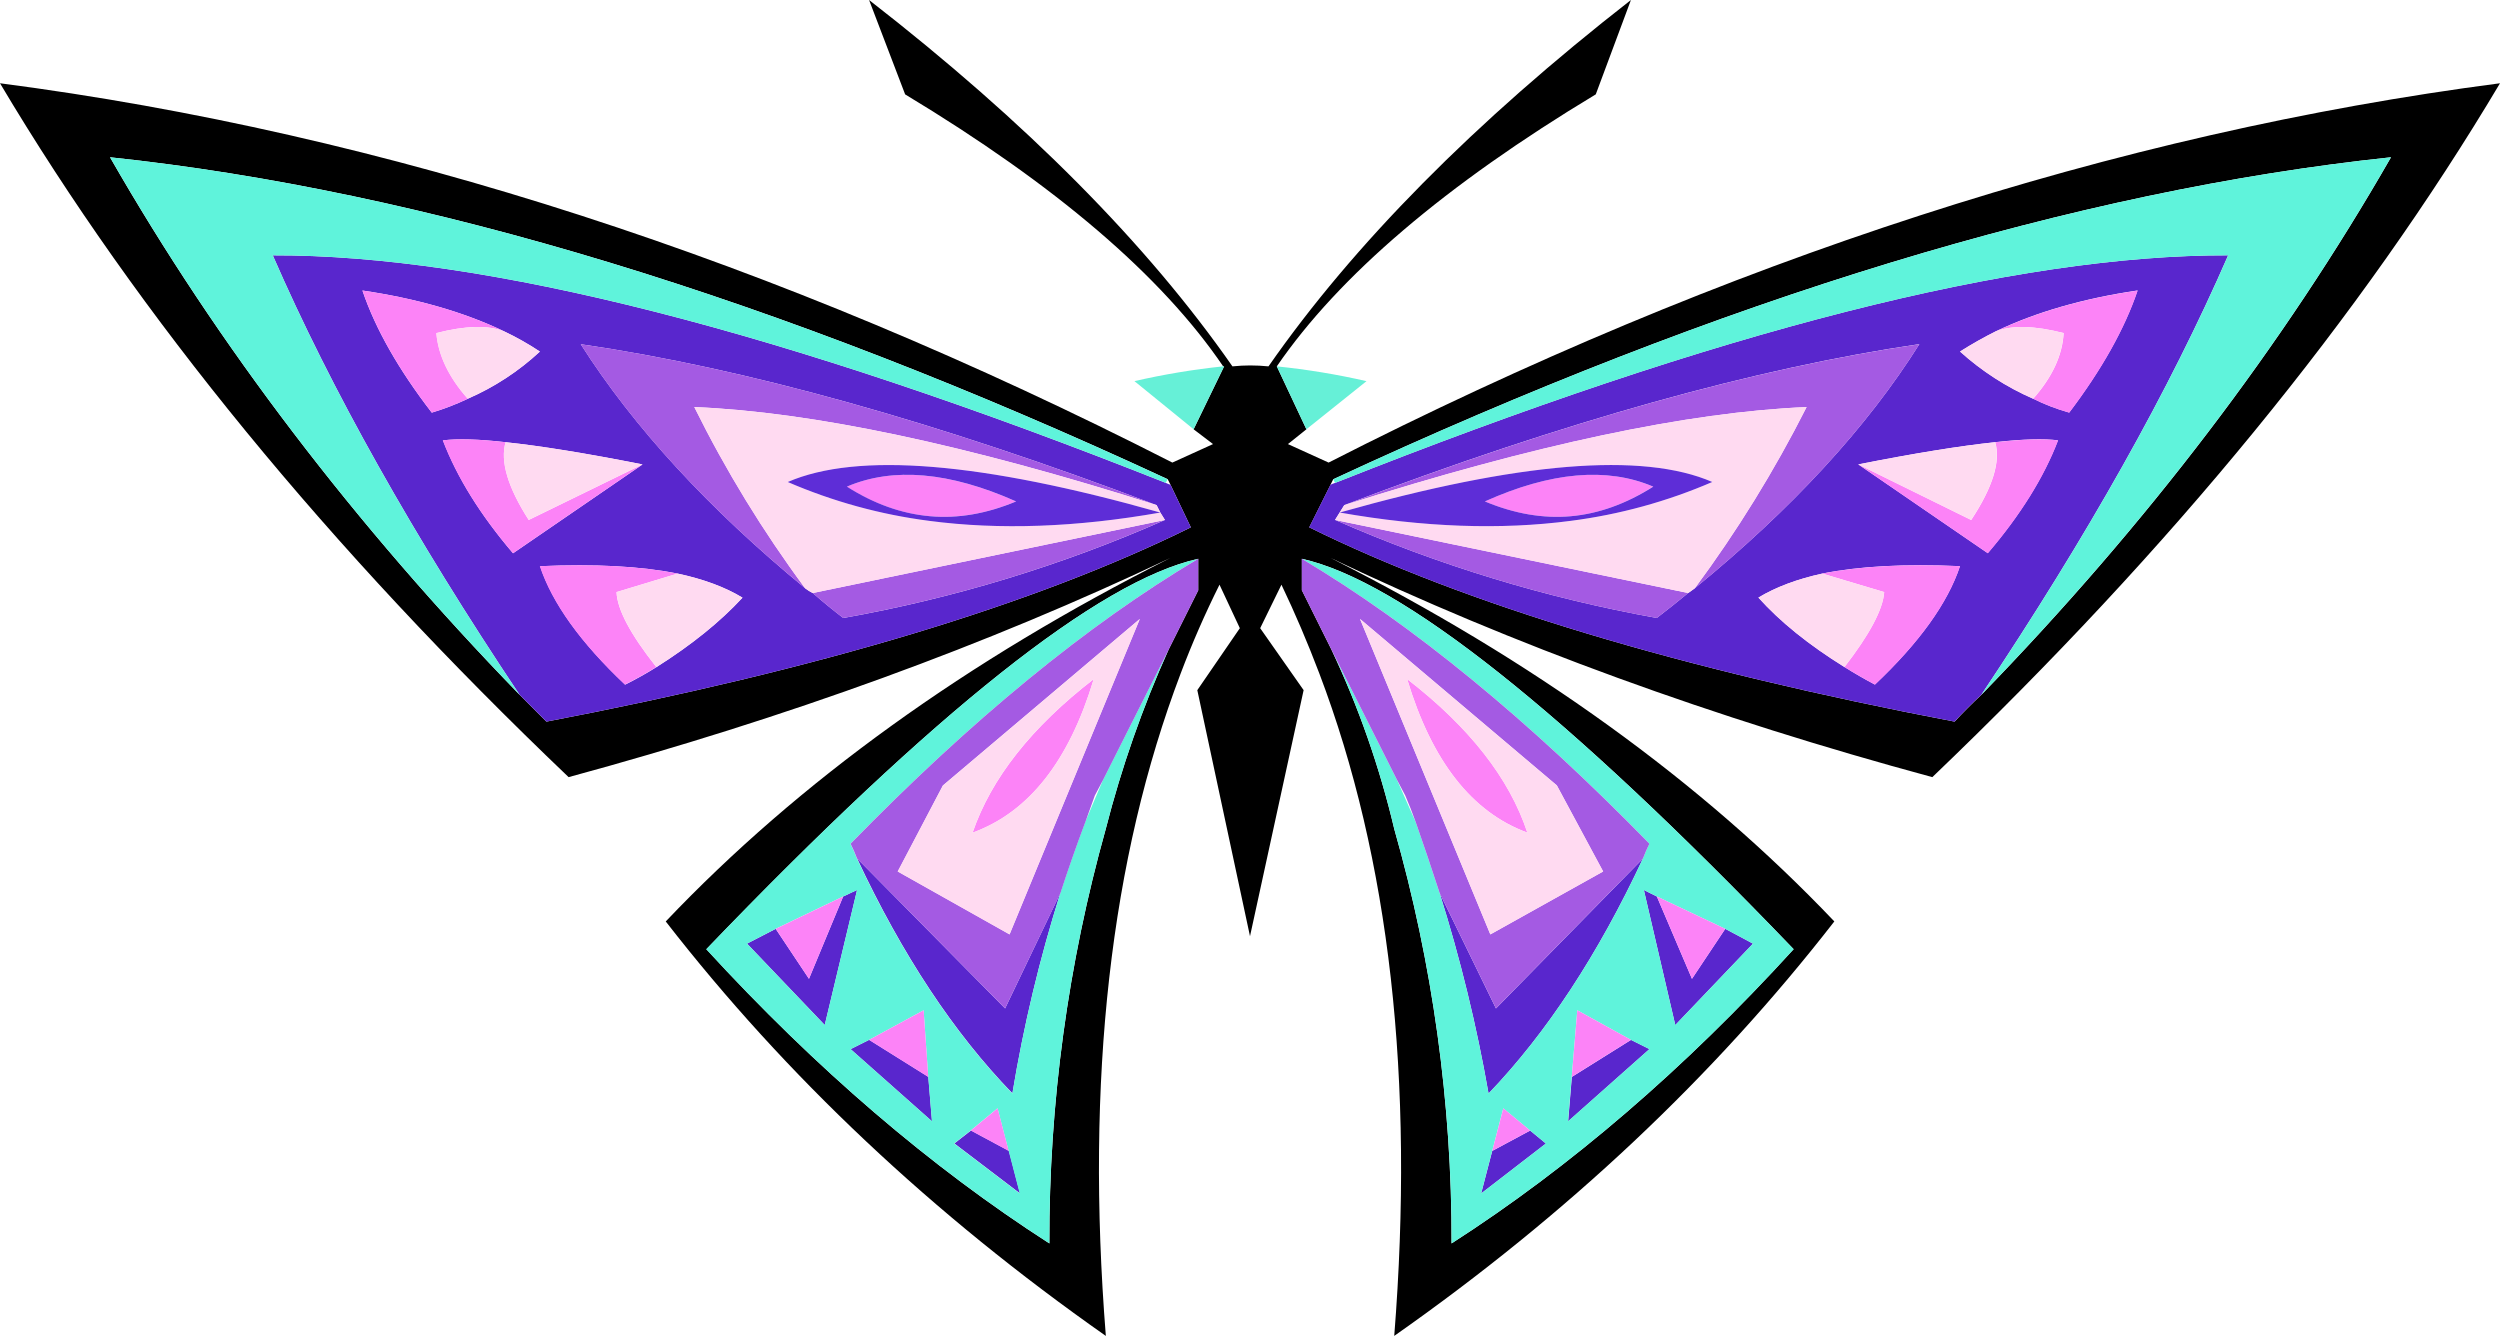
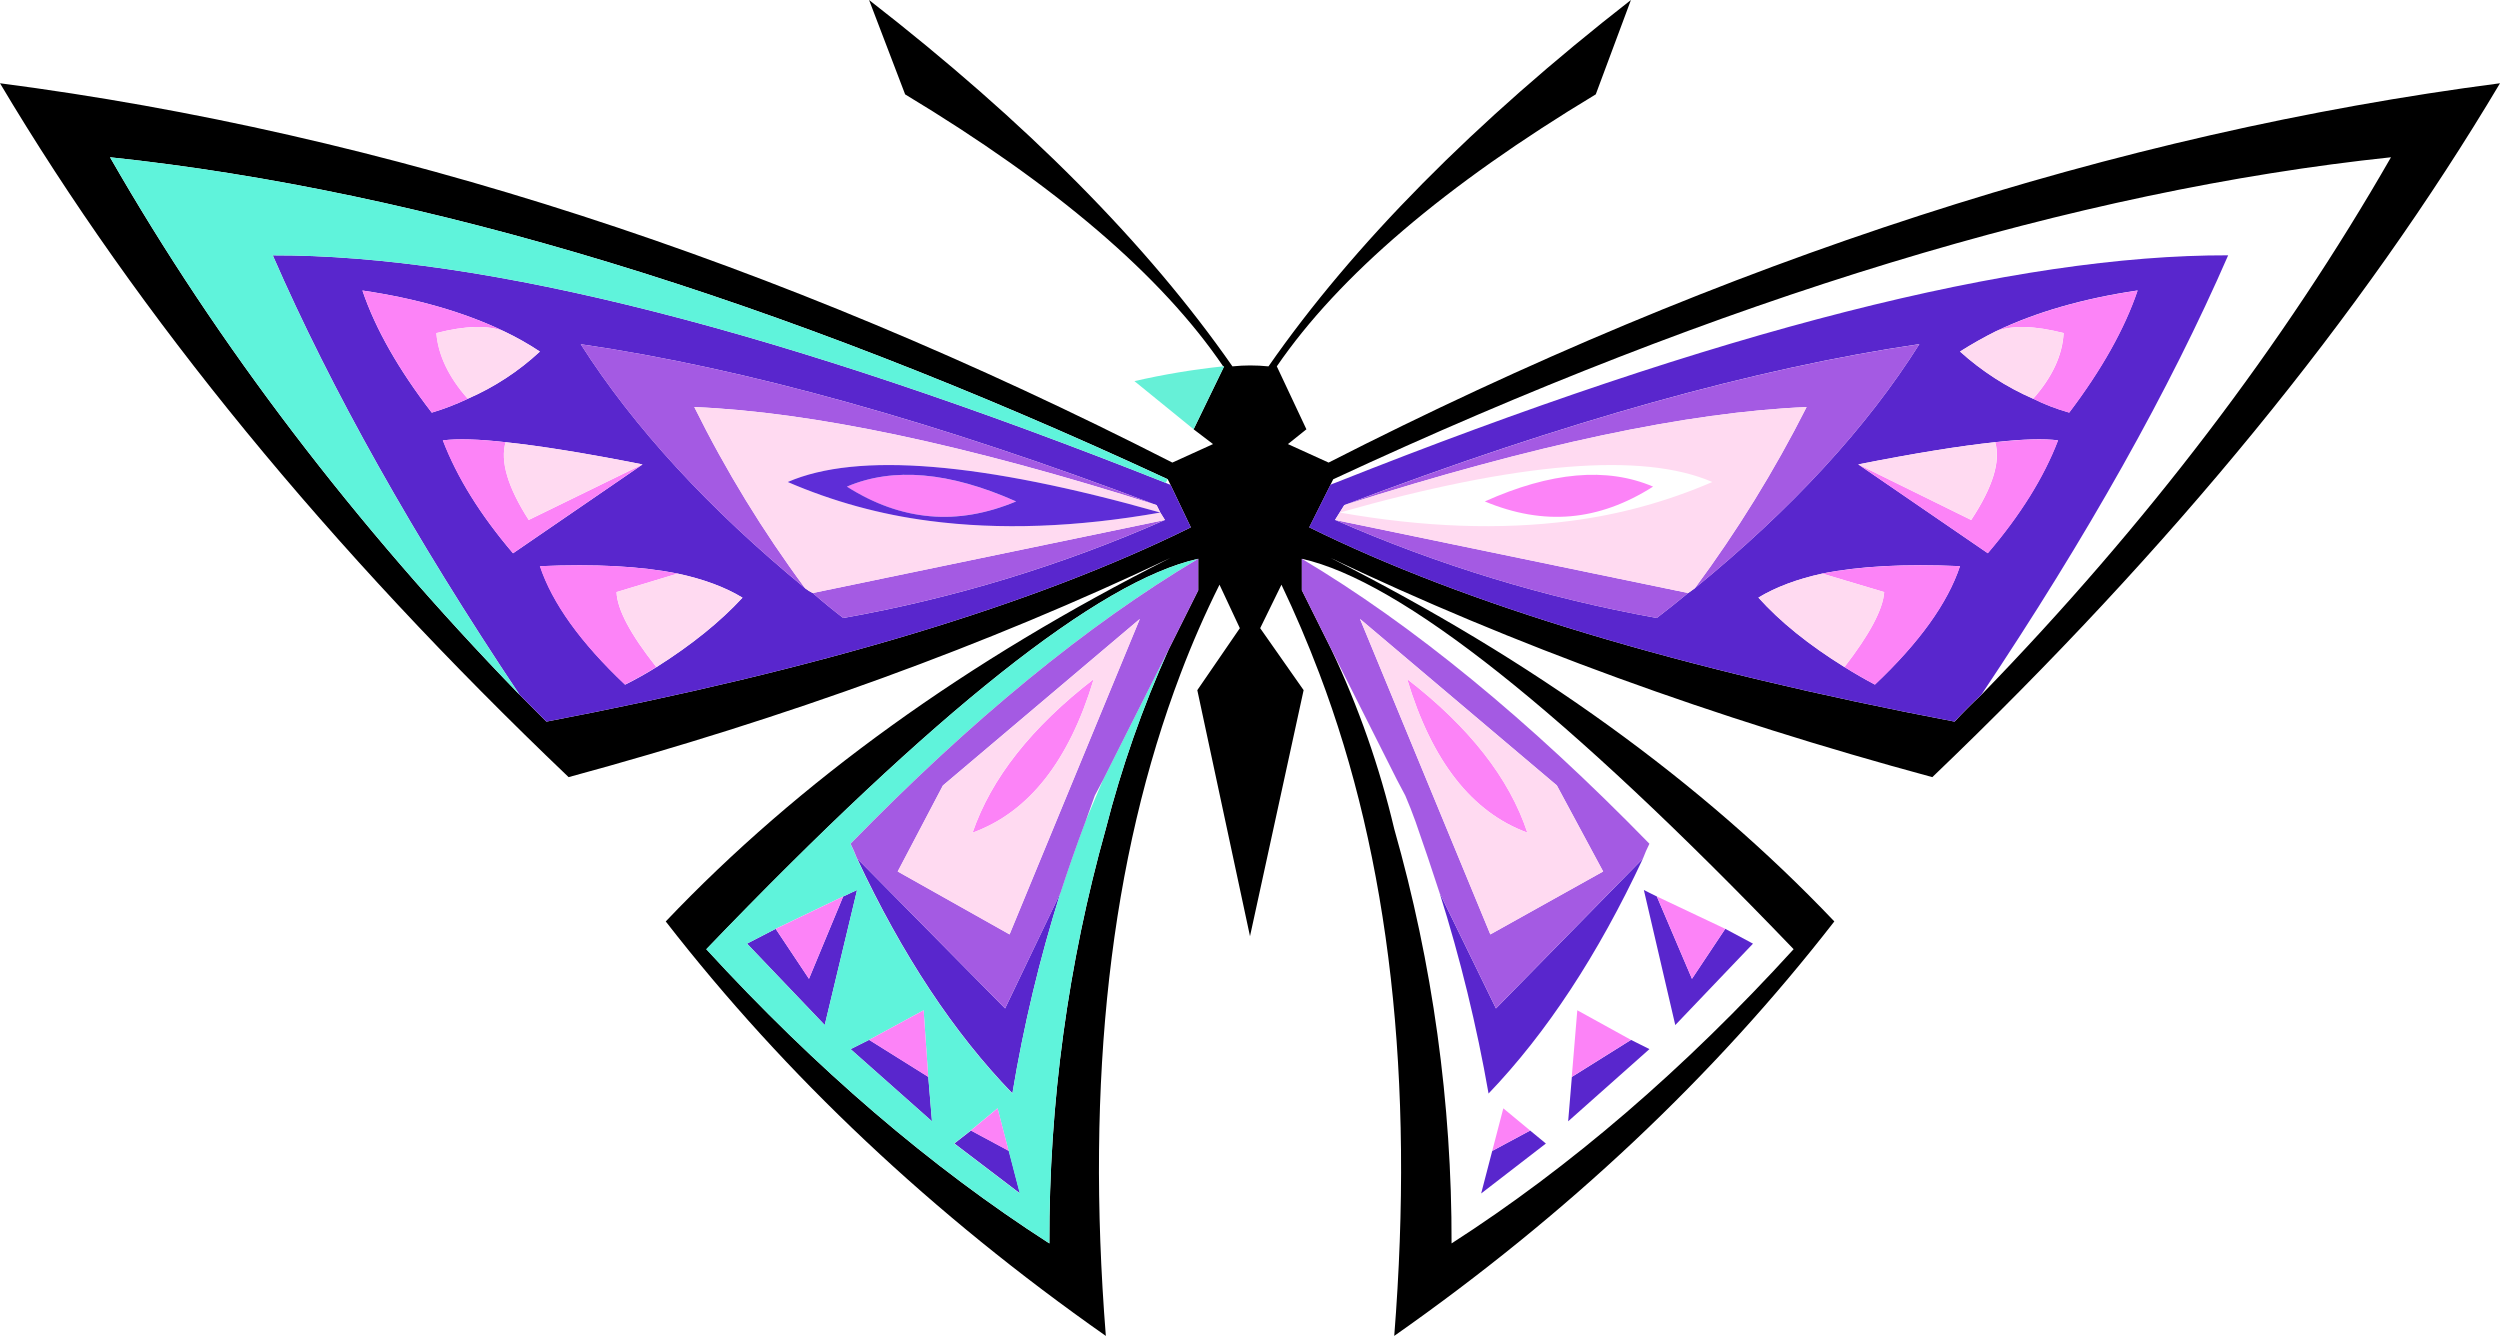
<svg xmlns="http://www.w3.org/2000/svg" version="1.0" id="Layer_1" x="0px" y="0px" viewBox="0 0 965.08 515.7" enable-background="new 0 0 965.08 515.7" xml:space="preserve">
  <title>butterflies_0018</title>
  <path fill="#BFBFBF" fill-opacity="0" d="M903.69,127.5c0-33.333-14.277-56.07-42.83-68.21  c-45.907-19.527-133.347-20.243-262.32-2.15H302.3c-70.907-18.333-122.54-19.167-154.9-2.5c-24,12.14-36,32.26-36,60.36  c-0.003,14.514,4.348,28.695,12.49,40.71c10.467,15.713,25.337,25.357,44.61,28.93c-20,24.047-15.717,55.473,12.85,94.28  c21.653,29.287,48.897,54.407,81.73,75.36c47.113,35.473,88.277,65.473,123.49,90C454.117,491.427,500.383,515,525.37,515  c20.7,0,36.76-4.643,48.18-13.93c8.087-6.667,17.247-19.523,27.48-38.57c29.74-54.76,64.597-98.57,104.57-131.43  c35.693-29.287,82.09-65.713,139.19-109.28C884.057,187.497,903.69,156.067,903.69,127.5z" />
  <path d="M472.55,141.43l-11.78,24.29l7.5,5.71l-15.7,7.14C299.09,100.237,148.233,51.427,0,32.14  c53.533,90,126.7,179.287,219.5,267.86c84.233-22.86,161.683-51.073,232.35-84.64C373.33,254.88,308.38,301.663,257,355.71  c46.4,59.76,103.03,113.093,169.89,160c-7.873-99.047,1.753-184.283,28.88-255.71c4.422-11.674,9.429-23.119,15-34.29l7.85,16.79  l-16.42,23.92l20.34,95V141.07c-2.14,0-4.4,0.12-6.78,0.36C442.927,94.283,396.17,47.14,335.49,0l13.92,36.43  c58.06,35,98.987,70,122.78,105H472.55 M451.85,187.14l7.85,16.43c-60.2,29.76-143.123,54.76-248.77,75l-10.35-10.36  C136.813,202.497,84.11,133.33,42.47,60.71C163.823,73.57,299.927,115,450.78,185L451.85,187.14 M462.56,215.71v12.14l-11.42,22.86  c-10.083,22.351-18.207,45.534-24.28,69.29c-14.582,52.078-21.908,105.919-21.77,160c-45.92-29.52-90.057-67.377-132.41-113.57  c88.273-91.907,151.563-142.147,189.87-150.72L462.56,215.71z" />
  <path fill="#5926CD" d="M390.81,422.13c4.341-26.241,10.543-52.139,18.56-77.5L388,389.28l-57.11-57.86  c17.367,37.14,37.367,67.377,60,90.71 M393.75,460.7l-4.28-16.43l-14.63-7.86l-6.42,5l25.34,19.29 M330.85,343.56l-5.35,2.5  l-13.21,31.79l-12.85-19.29l-11.06,5.71l30,31.43l12.49-52.14 M359.78,432.84l-1.43-17.14l-22.84-14.29l-7.15,3.59l31.41,27.86   M459.7,203.57l-7.85-16.43c-0.609-0.195-1.204-0.432-1.78-0.71c-148-58.807-262.923-88.093-344.77-87.86  c22.607,51.907,54.37,108.453,95.29,169.64l10.35,10.36c105.647-20.24,188.57-45.24,248.77-75 M180.6,153.93  c-4.498,2.135-9.151,3.927-13.92,5.36c-12.847-16.667-21.77-32.38-26.77-47.14c20.94,3.093,39.143,8.33,54.61,15.71  c4.822,2.283,9.474,4.91,13.92,7.86C200.255,143.318,190.842,149.475,180.6,153.93 M195.23,170.72  c13.56,1.427,31.167,4.283,52.82,8.57l-50,34.29c-12.587-14.773-21.603-29.3-27.05-43.58c5.713-0.713,13.803-0.477,24.27,0.71   M208.48,218.57c21.173-0.953,38.9,0,53.18,2.86c10,2.14,18.333,5.237,25,9.29c-8.567,9.287-19.63,18.217-33.19,26.79  c-3.807,2.38-7.85,4.643-12.13,6.79c-17.133-16.193-28.08-31.43-32.84-45.71 M325.57,238.59c-4.047-3.093-7.973-6.307-11.78-9.64  c-1.005-0.51-1.962-1.109-2.86-1.79c-37.333-30.713-66.243-62.14-86.73-94.28c63.487,9.267,137.583,29.973,222.29,62.12l1.43,2.86  l1.78,2.86c-39.742,17.526-81.438,30.233-124.2,37.85L325.57,238.59z" />
  <path fill="#5FF3DB" d="M425.79,301.07L419,317.14c-3.567,9.527-6.78,18.693-9.64,27.5c-8.017,25.361-14.219,51.259-18.56,77.5  c-22.607-23.333-42.607-53.57-60-90.71c-0.733-1.946-1.567-3.852-2.5-5.71c46.667-47.853,91.4-84.52,134.2-110  c-38.307,8.573-101.6,58.81-189.88,150.71c42.393,46.187,86.55,84.043,132.47,113.57c-0.138-54.081,7.188-107.922,21.77-160  c6.071-23.752,14.191-46.932,24.27-69.28l-25.34,50.36 M356.55,390l1.78,25.71l1.43,17.14L328.36,405l7.14-3.57L356.55,390   M325.5,346.06l5.35-2.5l-12.49,52.14l-30-31.43l11.06-5.71l26.05-12.5 M389.36,444.27l4.28,16.43l-25.34-19.29l6.42-5l10.35-8.57  l4.28,16.43 M450.02,186.42l0.71-1.43C299.91,114.997,163.823,73.57,42.47,60.71c41.64,72.62,94.343,141.787,158.11,207.5  c-40.927-61.187-72.69-117.733-95.29-169.64c81.847-0.24,196.77,29.043,344.77,87.85L450.02,186.42z" />
  <path fill="#FC83F7" d="M374.75,436.42l14.63,7.86l-4.28-16.43L374.75,436.42 M299.44,358.56l12.85,19.29l13.21-31.79l-26.05,12.5   M358.34,415.7l-1.79-25.7l-21.06,11.43l22.84,14.29 M375.46,321.44c21.653-7.86,37.24-27.62,46.76-59.28  C398.22,280.733,382.633,300.493,375.46,321.44 M359,199.28c10.707,0.953,21.77-0.95,33.19-5.71  c-25.7-11.427-47.47-13.33-65.31-5.71c10.467,6.667,21.173,10.477,32.12,11.43 M261.56,221.43c-14.273-2.86-32-3.813-53.18-2.86  c4.76,14.287,15.707,29.523,32.84,45.71c4.28-2.14,8.323-4.403,12.13-6.79c-10-12.62-15.117-22.263-15.35-28.93l23.56-7.14   M204.1,200.71c-8.087-12.62-11.06-22.62-8.92-30c-10.467-1.193-18.557-1.43-24.27-0.71c5.473,14.287,14.517,28.81,27.13,43.57  l50-34.29l-43.9,21.43 M180.6,153.93c-7.373-8.333-11.417-16.787-12.13-25.36c11.18-2.86,19.863-3.097,26.05-0.71  c-15.467-7.38-33.67-12.617-54.61-15.71c5,14.76,13.923,30.473,26.77,47.14C171.449,157.857,176.102,156.065,180.6,153.93z" />
  <path fill="#A45AE3" d="M462.55,227.85v-12.14c-42.827,25.473-87.56,62.14-134.2,110c0.933,1.858,1.767,3.764,2.5,5.71L388,389.28  l21.41-44.64c2.853-8.807,6.067-17.973,9.64-27.5l3.57-10l3.21-6.07l25.34-50.36l11.42-22.86 M346.59,336.42L364,303.21l76-64.28  l-50.26,121.78l-43.19-24.29 M224.14,132.85c20.46,32.14,49.37,63.567,86.73,94.28c-16.327-22.015-30.661-45.441-42.83-70  c45.68,1.913,105.163,14.537,178.45,37.87c-84.707-32.14-158.823-52.853-222.35-62.14 M313.72,228.93  c3.807,3.333,7.733,6.547,11.78,9.64c42.762-7.621,84.458-20.331,124.2-37.86L313.72,228.93z" />
  <path fill="#FFDAF1" d="M364,303.21l-17.49,33.21l43.19,24.29l50.32-121.78l-76,64.28 M422.2,262.14  c-9.52,31.667-25.107,51.427-46.76,59.28C382.58,300.467,398.167,280.707,422.2,262.14 M310.84,227.14  c0.898,0.681,1.855,1.28,2.86,1.79l136-28.21l-1.78-2.86c-32.36,5.713-62.103,6.783-89.23,3.21c-18.814-2.426-37.196-7.475-54.61-15  c26.887-11.667,74.83-7.737,143.83,11.79l-1.42-2.86c-73.287-23.333-132.783-35.953-178.49-37.86  c12.169,24.559,26.503,47.985,42.83,70 M238.02,228.57c0.24,6.667,5.357,16.31,15.35,28.93c13.56-8.573,24.623-17.503,33.19-26.79  c-6.667-4.047-15-7.143-25-9.29L238,228.56 M195.17,170.7c-2.14,7.38,0.833,17.38,8.92,30l43.9-21.43  C226.337,174.983,208.73,172.127,195.17,170.7 M168.4,128.56c0.713,8.573,4.757,17.027,12.13,25.36  c10.242-4.455,19.655-10.612,27.84-18.21c-4.446-2.95-9.098-5.577-13.92-7.86c-6.14-2.38-14.803-2.14-25.99,0.72L168.4,128.56z" />
  <path fill="#5E2DD7" d="M358.69,201.07c27.127,3.573,56.87,2.503,89.23-3.21c-69-19.527-116.943-23.457-143.83-11.79  c17.414,7.525,35.796,12.574,54.61,15 M392.25,193.57c-11.42,4.76-22.483,6.663-33.19,5.71c-10.947-0.953-21.653-4.763-32.12-11.43  c17.84-7.613,39.607-5.707,65.3,5.72H392.25z" />
-   <path fill="#66F0D7" d="M460.77,165.71l11.78-24.29h-0.36c-11.525,1.207-22.966,3.114-34.26,5.71L460.77,165.71z" />
+   <path fill="#66F0D7" d="M460.77,165.71l11.78-24.29h-0.36c-11.525,1.207-22.966,3.114-34.26,5.71L460.77,165.71" />
  <path d="M504.31,165.71l-11.42-24.29c24-35,65.043-70,123.13-105L629.59,0c-60.44,47.14-107.077,94.283-139.91,141.43  c-2.38-0.24-4.76-0.36-7.14-0.36v220.35l20.7-95l-16.77-23.92l8.21-16.79c5.233,10.953,10.11,22.383,14.63,34.29  c27.127,71.427,36.763,156.66,28.91,255.7c66.86-46.907,123.49-100.24,169.89-160c-51.407-54.04-116.247-100.823-194.52-140.35  c70.433,33.573,147.883,61.79,232.35,84.65c92.56-88.573,165.607-177.86,219.14-267.86c-148,19.287-298.733,68.097-452.2,146.43  l-15.7-7.14l7.14-5.71 M513.6,187.15l1.07-2.14C665.277,115.003,801.387,73.57,923,60.71c-41.64,72.62-94.343,141.787-158.11,207.5  c-3.567,3.333-7.017,6.787-10.35,10.36c-105.88-20.24-188.92-45.24-249.12-75l8.21-16.43 M502.57,227.85v-12.14  c38.287,8.573,101.563,58.81,189.83,150.71c-42.113,46.193-86.13,84.053-132.05,113.58c0.132-54.105-7.317-107.962-22.13-160  c-5.64-23.88-13.774-47.101-24.27-69.28L502.57,227.85z" />
  <path fill="#5926CD" d="M577.48,389.28l-21.77-44.64c8.018,25.385,14.338,51.276,18.92,77.5c22.367-23.333,42.233-53.57,59.6-90.71  l-56.75,57.86 M596.75,441.43l-6.07-5l-14.63,7.86l-4.28,16.43l25-19.29 M636.77,405l-7.14-3.57l-22.84,14.29l-1.43,17.14  L636.72,405 M639.58,346.07l-5-2.5l12.13,52.14l30-31.43L666,358.56l-12.85,19.29l-13.56-31.79 M513.59,187.13l-8.21,16.43  c60.2,29.76,143.24,54.76,249.12,75c3.333-3.573,6.783-7.027,10.35-10.36c40.927-61.187,72.69-117.733,95.29-169.64  c-81.853-0.24-196.777,29.047-344.77,87.86C514.761,186.615,514.166,186.853,513.59,187.13 M515.37,200.7l1.78-2.86l1.78-2.86  c84.707-32.14,158.707-52.853,222-62.14c-20.227,32.14-49.137,63.567-86.73,94.28c-0.953,0.713-1.787,1.31-2.5,1.79  c-4.047,3.333-8.09,6.547-12.13,9.64c-42.746-7.688-84.434-20.396-124.2-37.86 M756.64,135.69c4.52-2.86,9.16-5.48,13.92-7.86  c15.467-7.38,33.67-12.617,54.61-15.71c-5,14.76-13.803,30.473-26.41,47.14c-4.796-1.352-9.456-3.146-13.92-5.36  C774.519,149.391,764.996,143.241,756.64,135.69 M767.35,213.55l-50-34.29c21.653-4.287,39.26-7.143,52.82-8.57  c10.707-1.193,18.797-1.43,24.27-0.71c-5.473,14.287-14.517,28.81-27.13,43.57 M703.42,221.41c14.273-2.86,32-3.813,53.18-2.86  c-4.76,14.287-15.707,29.523-32.84,45.71c-4.047-2.14-7.973-4.403-11.78-6.79c-13.8-8.573-24.863-17.503-33.19-26.79  c6.693-4.027,14.92-7.113,24.68-9.26L703.42,221.41z" />
-   <path fill="#5FF3DB" d="M636.72,325.71c-0.933,1.858-1.767,3.764-2.5,5.71c-17.367,37.14-37.233,67.377-59.6,90.71  c-4.582-26.224-10.902-52.115-18.92-77.5c-2.853-8.807-5.947-17.973-9.28-27.5l-7.14-16.07l-25.34-50.36  c10.5,22.185,18.638,45.413,24.28,69.3c14.813,52.038,22.262,105.895,22.13,160c45.92-29.52,89.94-67.377,132.06-113.57  c-88.273-91.907-151.567-142.147-189.88-150.72c42.827,25.473,87.56,62.14,134.2,110 M634.59,343.57l5,2.5L666,358.56l10.71,5.71  l-30,31.43l-12.13-52.14 M629.58,401.42l7.14,3.57l-31.41,27.86l1.43-17.14l2.15-25.71l20.7,11.43 M590.69,436.43l6.07,5l-25,19.29  l4.28-16.43l4.28-16.43l10.35,8.57 M514.66,185l0.71,1.43c148-58.807,262.923-88.093,344.77-87.86  c-22.607,51.907-54.37,108.453-95.29,169.64C828.623,202.497,881.34,133.33,923,60.71C801.387,73.57,665.273,115,514.66,185z" />
  <path fill="#FC83F7" d="M576.05,444.28l14.63-7.86l-10.35-8.57L576.05,444.28 M608.89,390l-2.14,25.71l22.84-14.29L608.89,390   M653.15,377.86l12.85-19.3l-26.41-12.5l13.56,31.79 M543.21,262.14c9.52,31.667,24.987,51.427,46.4,59.28  C582.71,300.467,567.243,280.707,543.21,262.14 M756.64,218.57c-21.173-0.953-38.9,0-53.18,2.86l23.91,7.14  c-0.473,6.667-5.59,16.31-15.35,28.93c3.807,2.38,7.733,4.643,11.78,6.79c17.133-16.193,28.08-31.43,32.84-45.71 M717.38,179.3  l50,34.29c12.613-14.76,21.657-29.283,27.13-43.57c-5.473-0.713-13.563-0.477-24.27,0.71c2.14,7.38-0.953,17.38-9.28,30  l-43.54-21.43 M798.8,159.3c12.613-16.667,21.417-32.38,26.41-47.14c-20.94,3.093-39.143,8.33-54.61,15.71  c6.187-2.38,14.87-2.143,26.05,0.71c-0.473,8.573-4.4,17.027-11.78,25.36c4.464,2.214,9.124,4.008,13.92,5.36 M573.19,193.57  c11.42,4.76,22.483,6.663,33.19,5.71c10.707-0.953,21.293-4.763,31.76-11.43C620.3,180.237,598.65,182.143,573.19,193.57z" />
  <path fill="#A45AE3" d="M502.53,215.71v12.14l11.42,22.86l25.34,50.36l3.21,6.07c1.427,3.333,2.737,6.667,3.93,10  c3.333,9.527,6.427,18.693,9.28,27.5l21.77,44.64l56.75-57.86c0.733-1.946,1.567-3.852,2.5-5.71  C590.063,277.857,545.33,241.19,502.53,215.71 M601,303.21l17.85,33.21l-43.54,24.29L525,238.92l76,64.28 M697.4,157.14  c-12.387,24.515-26.836,47.933-43.19,70c37.593-30.713,66.503-62.14,86.73-94.28c-63.293,9.28-137.293,29.993-222,62.14  c73.287-23.333,132.77-35.953,178.45-37.86 M639.57,238.57c4.047-3.093,8.09-6.307,12.13-9.64l-136.32-28.22  c39.766,17.464,81.454,30.172,124.2,37.86H639.57z" />
  <path fill="#FFDAF1" d="M618.88,336.42L601,303.21l-76-64.28l50.32,121.78l43.54-24.29 M589.59,321.42  c-21.413-7.86-36.88-27.62-46.4-59.28C567.19,280.713,582.657,300.473,589.59,321.42 M727.36,228.56l-23.91-7.14  c-9.753,2.14-17.963,5.237-24.63,9.29c8.327,9.287,19.39,18.217,33.19,26.79c9.753-12.62,14.87-22.263,15.35-28.93 M717.36,179.29  l43.54,21.43c8.327-12.62,11.42-22.62,9.28-30C756.62,172.147,739.013,175.003,717.36,179.29 M770.54,127.86  c-4.76,2.38-9.4,5-13.92,7.86c8.356,7.551,17.879,13.701,28.2,18.21c7.373-8.333,11.3-16.787,11.78-25.36  c-11.18-2.86-19.863-3.097-26.05-0.71 M517.15,197.86l-1.78,2.86l136.34,28.21c0.713-0.473,1.547-1.07,2.5-1.79  c16.354-22.067,30.803-45.485,43.19-70c-45.687,1.907-105.173,14.527-178.46,37.86l-1.78,2.86  c69-19.527,116.947-23.457,143.84-11.79c-17.414,7.525-35.796,12.574-54.61,15c-27.127,3.567-56.87,2.493-89.23-3.22L517.15,197.86z  " />
-   <path fill="#5E2DD7" d="M517.16,197.85c32.36,5.713,62.103,6.783,89.23,3.21c18.814-2.426,37.196-7.475,54.61-15  c-26.887-11.667-74.83-7.737-143.83,11.79 M606.4,199.28c-10.707,0.953-21.77-0.95-33.19-5.71c25.46-11.427,47.127-13.33,65-5.71  c-10.507,6.66-21.113,10.467-31.82,11.42H606.4z" />
-   <path fill="#66F0D7" d="M527.51,147.14c-11.411-2.616-22.973-4.523-34.62-5.71l11.42,24.29L527.51,147.14z" />
</svg>